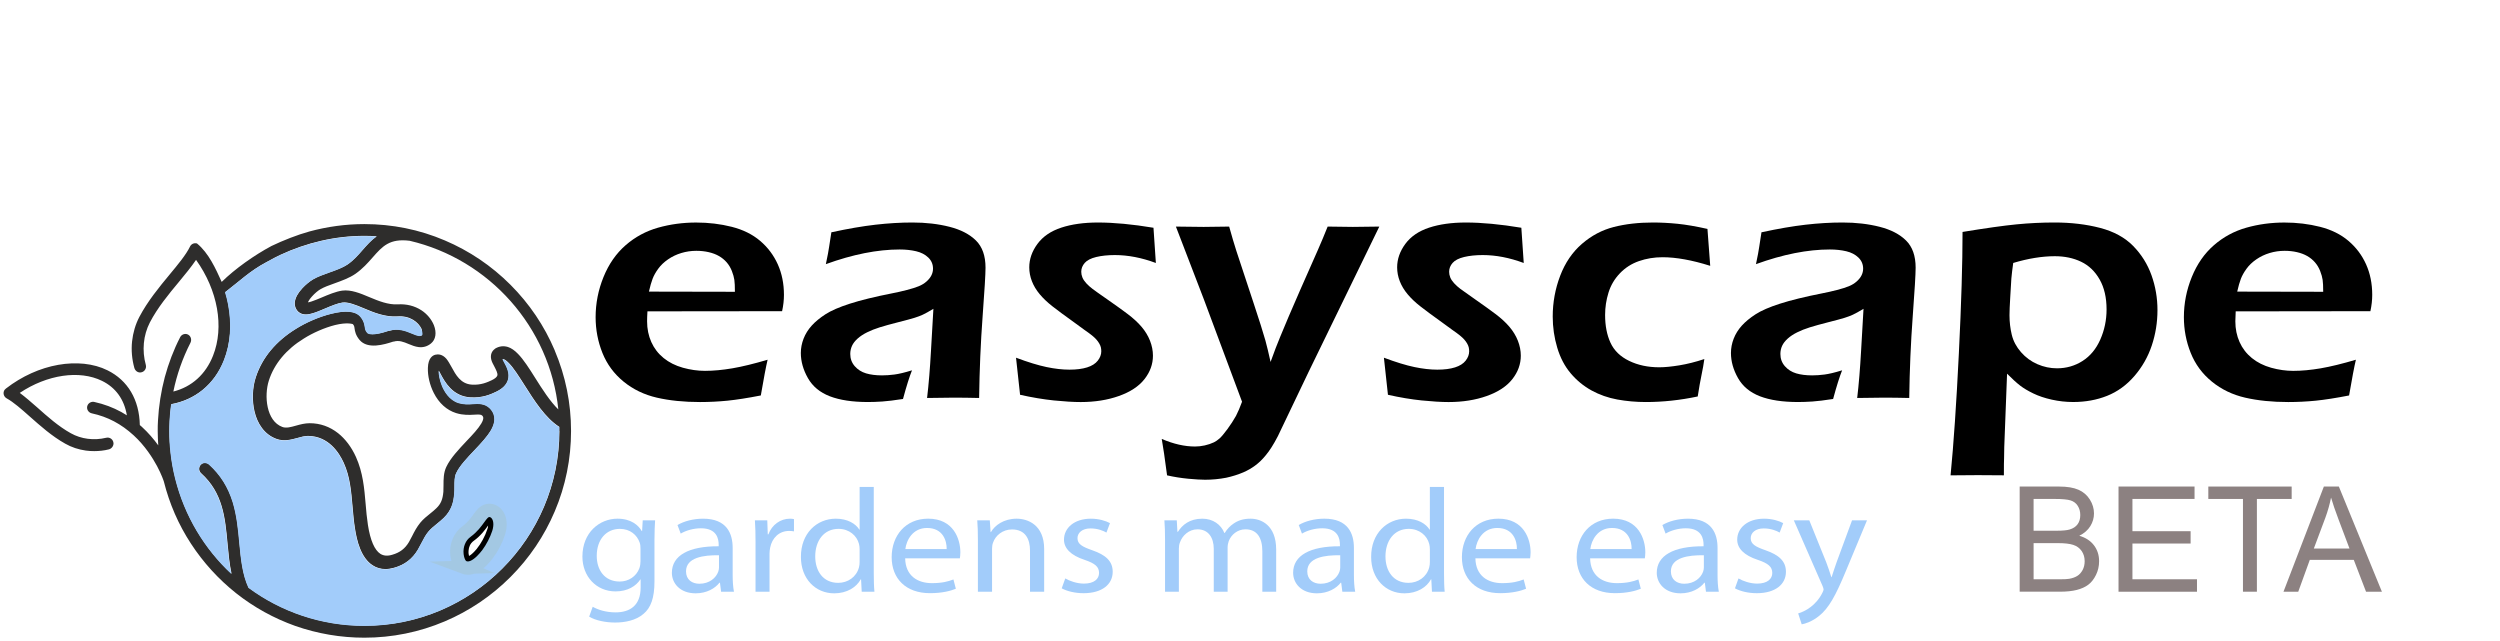
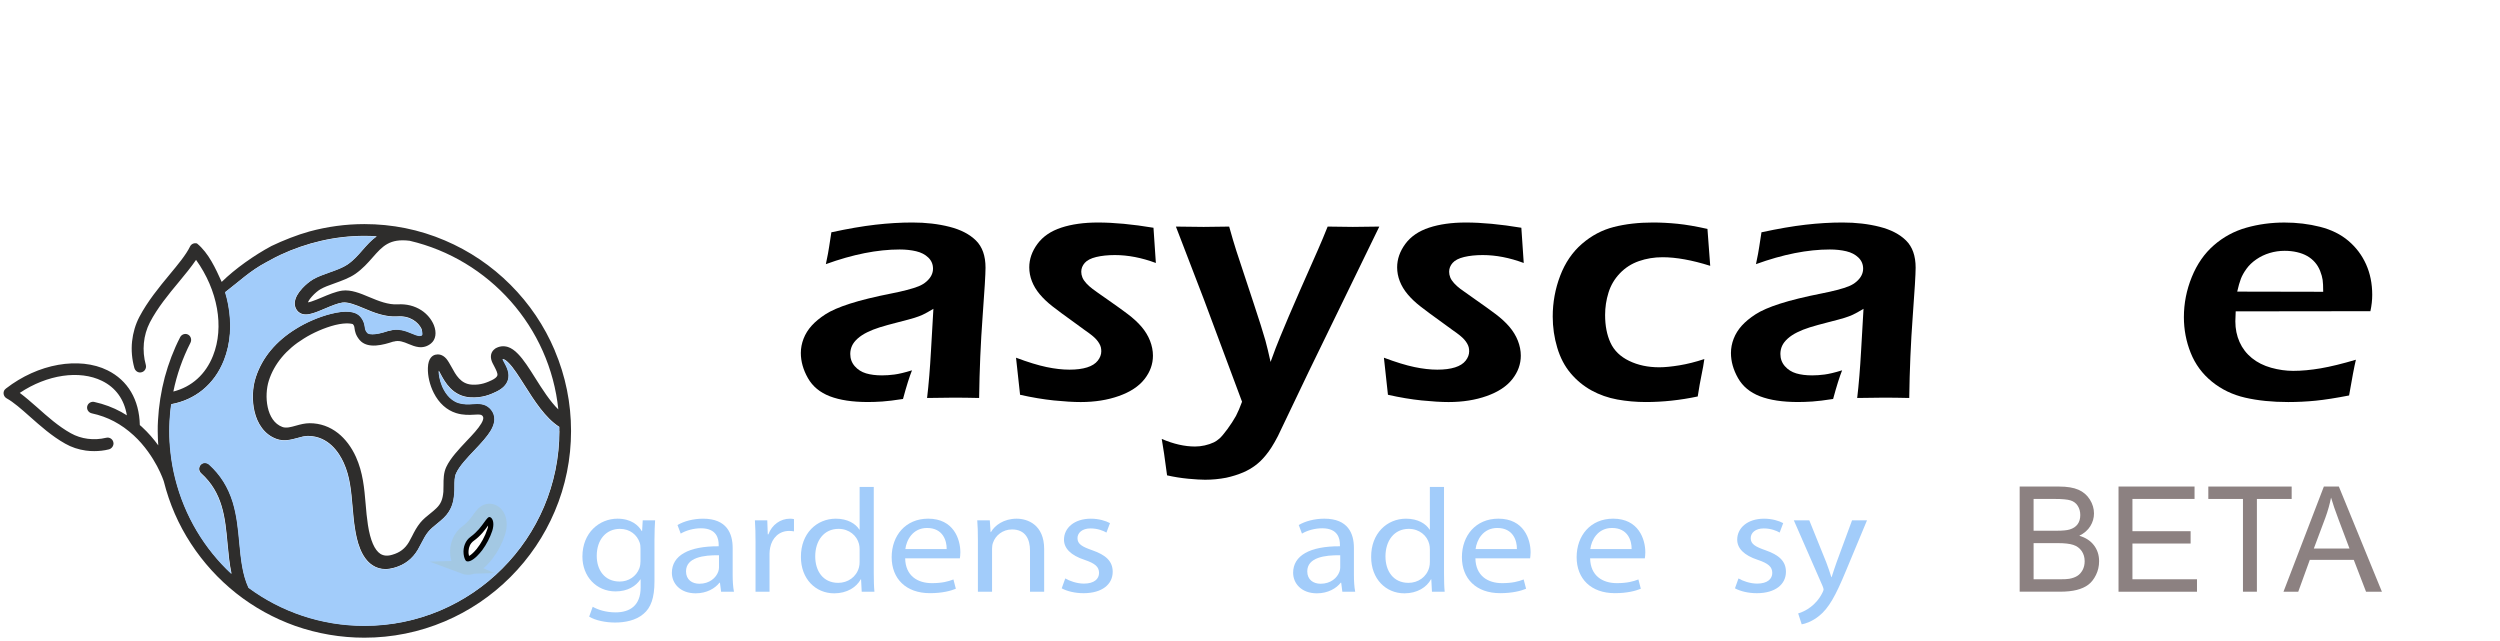
<svg xmlns="http://www.w3.org/2000/svg" version="1.1" id="Layer_1" x="0px" y="0px" viewBox="0 0 187.2 48" style="enable-background:new 0 0 187.2 48;" xml:space="preserve">
  <style type="text/css">
	.st0{fill:#2E2D2C;}
	.st1{fill:#A2CCFA;}
	.st2{fill:none;stroke:#A3C8E3;stroke-miterlimit:10;}
	.st3{fill:#8C8181;}
</style>
  <g>
    <g>
      <path class="st0" d="M41.54,26.25c0.81,1.91,1.22,3.94,1.22,6.02s-0.41,4.12-1.22,6.02c-0.78,1.84-1.9,3.5-3.32,4.92    s-3.08,2.54-4.92,3.32c-1.91,0.81-3.94,1.22-6.02,1.22c-1.77,0-3.51-0.3-5.17-0.88c-1.6-0.57-3.09-1.39-4.43-2.45    c-1.32-1.05-2.46-2.3-3.38-3.71c-0.47-0.72-0.87-1.46-1.21-2.24c-0.34-0.78-0.61-1.58-0.82-2.41c-0.01-0.04-0.17-0.52-0.51-1.16    c-0.33-0.61-0.89-1.51-1.75-2.3c-0.94-0.86-1.94-1.39-3.14-1.65c-0.27-0.06-0.43-0.35-0.31-0.61c0.09-0.19,0.31-0.29,0.51-0.24    c0.72,0.16,1.39,0.41,2.01,0.75c0.14,0.08,0.28,0.16,0.42,0.25l0,0c-0.2-1.2-0.84-2.08-1.86-2.58c-1.69-0.83-4.11-0.47-6.16,0.9    l0,0c0.42,0.31,0.86,0.7,1.32,1.1c0.74,0.66,1.58,1.41,2.5,1.92c0.78,0.44,1.74,0.56,2.65,0.34c0.27-0.07,0.54,0.13,0.55,0.42    c0,0.21-0.15,0.4-0.35,0.45c-0.36,0.09-0.73,0.13-1.09,0.13c-0.21,0-0.42-0.01-0.63-0.04c-0.56-0.08-1.08-0.25-1.55-0.52    c-1-0.56-1.87-1.34-2.65-2.03c-0.63-0.56-1.22-1.08-1.73-1.36c-0.18-0.1-0.28-0.32-0.21-0.53c0.03-0.09,0.09-0.16,0.16-0.21    c1.19-0.92,2.55-1.53,3.91-1.77c0.67-0.12,1.32-0.14,1.94-0.08c0.64,0.07,1.23,0.23,1.75,0.49c1.52,0.75,2.38,2.2,2.42,4.1l0,0    c0.05,0.04,0.1,0.09,0.15,0.13c0.49,0.45,0.9,0.93,1.23,1.39l0,0c-0.02-0.36-0.04-0.71-0.04-1.07c0-0.26,0-0.53,0.02-0.79    c0.06-1.1,0.23-2.19,0.51-3.25c0.28-1.03,0.66-2.04,1.15-2.99c0.11-0.22,0.39-0.31,0.6-0.19c0.21,0.12,0.28,0.39,0.17,0.61    c-0.59,1.16-1.02,2.38-1.28,3.65l0,0c1.38-0.35,2.42-1.29,2.97-2.68c0.86-2.16,0.35-4.92-1.27-7.18c-0.36,0.53-0.82,1.09-1.3,1.67    c-0.75,0.9-1.59,1.92-2.16,3.02c-0.49,0.95-0.6,2.1-0.3,3.18c0.07,0.26-0.11,0.54-0.4,0.56c-0.21,0.02-0.4-0.13-0.46-0.34    c-0.18-0.65-0.24-1.32-0.17-1.99c0.07-0.64,0.25-1.26,0.54-1.82c0.62-1.18,1.49-2.24,2.27-3.18c0.63-0.76,1.23-1.48,1.53-2.1    c0.09-0.19,0.31-0.29,0.52-0.23c0.88,0.72,1.4,1.89,1.85,2.88c1.01-0.99,2.44-2,3.73-2.69c0.85-0.41,1.94-0.84,2.85-1.09    c1.33-0.36,2.71-0.55,4.1-0.55c2.09,0,4.12,0.41,6.02,1.22c1.84,0.78,3.5,1.9,4.92,3.32s2.54,3.08,3.32,4.92V26.25z M41.88,32.27    c0-0.1,0-0.2,0-0.31l0,0c-1.05-0.67-1.87-1.97-2.6-3.12c-0.42-0.66-0.81-1.28-1.17-1.65c-0.23-0.24-0.38-0.31-0.47-0.31l0,0    c0.03,0.07,0.08,0.15,0.11,0.22c0.19,0.35,0.46,0.84,0.29,1.36c-0.12,0.36-0.4,0.64-0.88,0.87c-0.36,0.17-1.02,0.49-1.96,0.42    c-0.58-0.04-1.08-0.28-1.49-0.7c-0.33-0.34-0.56-0.75-0.73-1.08c-0.04-0.07-0.08-0.14-0.12-0.22c0,0.28,0.07,0.69,0.25,1.14    c0.16,0.39,0.53,1.06,1.24,1.28c0.39,0.12,0.73,0.1,1.06,0.08c0.42-0.03,0.9-0.06,1.28,0.32c0.3,0.3,0.56,0.83,0.07,1.66    c-0.28,0.47-0.74,0.96-1.22,1.47c-0.55,0.58-1.12,1.18-1.37,1.72c-0.13,0.27-0.13,0.63-0.13,1.01c0,0.19,0,0.38-0.02,0.56    c-0.05,0.56-0.18,1.21-0.79,1.79c-0.17,0.16-0.34,0.3-0.51,0.44c-0.24,0.19-0.46,0.37-0.64,0.59c-0.2,0.24-0.35,0.53-0.51,0.84    c-0.08,0.16-0.17,0.33-0.27,0.5c-0.41,0.69-0.99,1.14-1.78,1.36c-0.23,0.06-0.45,0.1-0.65,0.1c-0.35,0-0.67-0.09-0.96-0.28    c-0.89-0.57-1.19-1.86-1.33-2.78c-0.09-0.55-0.13-1.1-0.18-1.63c-0.1-1.15-0.19-2.24-0.66-3.27c-0.34-0.75-1.13-2-2.68-2.01    c-0.24,0-0.5,0.07-0.78,0.15c-0.48,0.13-1.02,0.28-1.58,0.07c-0.44-0.16-0.81-0.44-1.1-0.84c-0.25-0.34-0.43-0.75-0.54-1.22    c-0.19-0.81-0.16-1.75,0.09-2.53c0.24-0.74,0.62-1.44,1.15-2.07c0.5-0.6,1.13-1.13,1.86-1.58c0.77-0.49,1.76-0.91,2.64-1.13    c1.09-0.27,1.83-0.2,2.19,0.21c0.26,0.31,0.3,0.58,0.34,0.78c0.02,0.16,0.04,0.26,0.17,0.42c0.08,0.1,0.3,0.14,0.6,0.11    c0.35-0.04,0.72-0.15,1-0.24h0.04c0.69-0.23,1.26,0,1.72,0.2c0.47,0.19,0.62,0.23,0.78,0.1c0.107-0.087,0.107-0.087,0,0    c-0.16,0.13,0.05-0.19-0.08-0.46c-0.23-0.47-0.83-0.99-1.8-0.92c-0.92,0.06-1.77-0.29-2.52-0.61c-0.6-0.25-1.16-0.48-1.58-0.43    c-0.36,0.05-0.85,0.25-1.32,0.45c-0.35,0.15-0.68,0.29-0.98,0.37c-0.17,0.05-0.68,0.19-1.02-0.13c-0.2-0.19-0.29-0.45-0.26-0.73    c0.04-0.32,0.23-0.67,0.57-1.04c0.24-0.26,0.55-0.51,0.8-0.66c0.34-0.2,0.77-0.35,1.21-0.51c0.5-0.18,1.02-0.36,1.38-0.61    c0.45-0.31,0.79-0.7,1.12-1.08c0.32-0.36,0.64-0.73,1.05-1.02l0,0c-0.31-0.02-0.62-0.03-0.93-0.03c-2.19,0-4.33,0.51-6.3,1.43    c-0.18,0.08-0.62,0.31-1.05,0.55c-1.19,0.63-1.99,1.41-3.06,2.23c0.09,0.29,0.16,0.59,0.22,0.89c0.29,1.49,0.18,2.94-0.31,4.2    c-0.36,0.91-0.9,1.66-1.61,2.24c-0.67,0.54-1.46,0.9-2.34,1.06l0,0c-0.06,0.42-0.1,0.84-0.12,1.27c-0.01,0.25-0.02,0.49-0.02,0.74    c0,0.53,0.03,1.06,0.09,1.59c0.07,0.66,0.19,1.32,0.35,1.96c0.7,2.82,2.2,5.27,4.21,7.14l0,0c-0.16-0.74-0.23-1.51-0.3-2.26    c-0.18-1.95-0.35-3.8-1.98-5.27c-0.2-0.18-0.2-0.51,0.04-0.69c0.17-0.13,0.41-0.1,0.57,0.04c0.84,0.76,1.42,1.69,1.77,2.82    c0.3,0.99,0.4,2.01,0.49,3.01c0.11,1.22,0.22,2.37,0.69,3.39c0.313,0.68,0.313,0.68,0,0c2.45,1.81,5.46,2.85,8.68,2.85    c8.05,0,14.59-6.55,14.59-14.59L41.88,32.27z M41.81,30.68L41.81,30.68c-0.63-6.2-5.19-11.26-11.13-12.65l0,0    c-1.51-0.19-2.04,0.41-2.78,1.25c-0.35,0.4-0.74,0.84-1.28,1.22c-0.46,0.32-1.03,0.52-1.58,0.72c-0.4,0.14-0.78,0.28-1.05,0.44    c-0.16,0.09-0.42,0.3-0.64,0.55c-0.18,0.2-0.26,0.35-0.29,0.43l0,0c0.06,0,0.14-0.03,0.28-0.07c0.22-0.07,0.47-0.18,0.74-0.29    c0.52-0.22,1.06-0.45,1.55-0.52c0.66-0.08,1.32,0.19,2.03,0.49c0.69,0.29,1.41,0.58,2.12,0.54c0.65-0.04,1.26,0.11,1.77,0.44    c0.43,0.28,0.76,0.68,0.94,1.12c0.22,0.56,0.14,1.08-0.22,1.37c-0.27,0.22-0.58,0.31-0.92,0.27c-0.26-0.03-0.51-0.13-0.75-0.23    c-0.38-0.16-0.73-0.3-1.12-0.18h-0.04c-0.67,0.22-1.91,0.6-2.52-0.13c-0.29-0.35-0.34-0.64-0.37-0.85    c-0.02-0.15-0.03-0.22-0.13-0.33l0,0c0,0-0.41-0.16-1.34,0.07c-0.78,0.2-1.65,0.58-2.33,1.01l0,0c-1.32,0.81-2.22,1.9-2.62,3.15    c-0.36,1.13-0.2,3.02,1.01,3.47c0.29,0.11,0.64,0.01,1.03-0.1c0.32-0.09,0.66-0.18,1.02-0.18c0.79,0,1.51,0.26,2.13,0.75    c0.54,0.43,1,1.04,1.33,1.77c0.53,1.17,0.63,2.37,0.73,3.54c0.04,0.51,0.09,1.04,0.17,1.56c0.18,1.16,0.5,1.88,0.93,2.16    c0.24,0.15,0.53,0.18,0.89,0.07c0.57-0.16,0.96-0.46,1.25-0.95c0.08-0.14,0.16-0.29,0.24-0.45c0.17-0.34,0.35-0.68,0.61-1    c0.23-0.28,0.5-0.49,0.76-0.7c0.16-0.13,0.31-0.25,0.45-0.39c0.33-0.32,0.47-0.65,0.52-1.23c0.01-0.15,0.01-0.31,0.01-0.49    c0-0.44,0-0.93,0.21-1.37c0.31-0.66,0.93-1.31,1.52-1.94c0.45-0.47,0.87-0.92,1.1-1.31c0.24-0.41,0.13-0.52,0.07-0.59    c-0.09-0.09-0.23-0.09-0.59-0.07c-0.37,0.02-0.82,0.05-1.37-0.12c-0.7-0.22-1.28-0.74-1.67-1.51c-0.3-0.59-0.46-1.28-0.44-1.87    c0.02-0.75,0.36-0.94,0.56-0.99c0.21-0.05,0.52-0.04,0.82,0.3c0.14,0.17,0.26,0.39,0.39,0.62c0.32,0.59,0.68,1.26,1.51,1.32    c0.7,0.05,1.2-0.19,1.5-0.33c0.23-0.11,0.38-0.23,0.42-0.35c0.05-0.16-0.1-0.43-0.22-0.67c-0.1-0.19-0.2-0.36-0.24-0.55    c-0.07-0.32,0.03-0.6,0.28-0.78c0,0,0.02-0.01,0.02-0.02c0.3-0.18,0.62-0.22,0.95-0.12c0.25,0.08,0.5,0.25,0.76,0.52    c0.42,0.43,0.84,1.09,1.28,1.79c0.53,0.84,1.11,1.76,1.76,2.39H41.81z" />
      <path class="st1" d="M41.87,31.97c0,0.1,0,0.2,0,0.31c0,8.05-6.55,14.59-14.59,14.59c-3.22,0-6.24-1.05-8.68-2.85    c-1.627-1.2-1.627-1.2,0,0c-0.47-1.02-0.57-2.17-0.69-3.39c-0.09-0.99-0.19-2.02-0.49-3.01c-0.35-1.14-0.93-2.06-1.77-2.82    c-0.16-0.14-0.4-0.17-0.57-0.04c-0.23,0.17-0.24,0.5-0.04,0.69c1.63,1.47,1.8,3.31,1.98,5.27c0.07,0.75,0.14,1.51,0.3,2.26l0,0    c-2.01-1.87-3.5-4.32-4.21-7.14c-0.16-0.64-0.28-1.3-0.35-1.96c-0.06-0.52-0.09-1.06-0.09-1.59c0-0.25,0-0.5,0.02-0.74    c0.02-0.43,0.06-0.85,0.12-1.27l0,0c0.89-0.16,1.67-0.52,2.34-1.06c0.71-0.57,1.25-1.33,1.61-2.24c0.5-1.25,0.6-2.7,0.31-4.2    c-0.06-0.3-0.13-0.59-0.22-0.89c1.07-0.82,1.87-1.6,3.06-2.23c0.43-0.24,0.87-0.47,1.05-0.55c1.97-0.91,4.11-1.43,6.3-1.43    c0.31,0,0.62,0.01,0.93,0.03l0,0c-0.41,0.29-0.74,0.66-1.05,1.02c-0.33,0.38-0.67,0.77-1.12,1.08c-0.37,0.25-0.88,0.44-1.38,0.61    c-0.45,0.16-0.87,0.31-1.21,0.51c-0.25,0.15-0.56,0.4-0.8,0.66c-0.35,0.37-0.54,0.72-0.57,1.04c-0.03,0.28,0.06,0.54,0.26,0.73    c0.34,0.32,0.85,0.18,1.02,0.13c0.3-0.08,0.63-0.22,0.98-0.37c0.47-0.2,0.95-0.41,1.32-0.45c0.43-0.05,0.99,0.18,1.58,0.43    c0.75,0.31,1.6,0.67,2.52,0.61c0.97-0.06,1.57,0.46,1.8,0.92c0.13,0.27,0.1,0.43,0.08,0.46c-0.013,0.02-0.013,0.02,0,0    c-0.16,0.13-0.31,0.1-0.78-0.1c-0.46-0.19-1.03-0.42-1.72-0.21h-0.04c-0.27,0.1-0.65,0.21-1,0.25c-0.3,0.03-0.52,0-0.6-0.11    c-0.13-0.16-0.15-0.26-0.17-0.42c-0.03-0.2-0.07-0.47-0.34-0.78c-0.36-0.42-1.1-0.49-2.19-0.21c-0.88,0.22-1.86,0.64-2.64,1.13    c-0.73,0.45-1.35,0.98-1.86,1.58c-0.53,0.63-0.92,1.33-1.15,2.07c-0.25,0.78-0.28,1.72-0.09,2.53c0.11,0.47,0.29,0.88,0.54,1.22    c0.29,0.39,0.66,0.67,1.1,0.84c0.56,0.21,1.1,0.06,1.58-0.07c0.28-0.08,0.54-0.15,0.78-0.15c1.54,0.01,2.34,1.26,2.68,2.01    c0.47,1.03,0.56,2.12,0.66,3.27c0.05,0.53,0.09,1.08,0.18,1.63c0.14,0.92,0.44,2.21,1.33,2.78c0.29,0.18,0.61,0.28,0.96,0.28    c0.21,0,0.43-0.03,0.65-0.1c0.79-0.22,1.37-0.67,1.78-1.36c0.1-0.17,0.18-0.33,0.27-0.5c0.16-0.31,0.31-0.6,0.51-0.84    c0.18-0.21,0.4-0.39,0.64-0.59c0.17-0.14,0.35-0.28,0.51-0.44c0.61-0.59,0.75-1.24,0.79-1.79c0.02-0.19,0.02-0.38,0.02-0.56    c0-0.38,0-0.74,0.13-1.01c0.25-0.54,0.82-1.14,1.37-1.72c0.49-0.51,0.94-1,1.22-1.47c0.49-0.83,0.23-1.36-0.07-1.66    c-0.38-0.38-0.86-0.35-1.28-0.32c-0.33,0.02-0.67,0.04-1.06-0.08c-0.71-0.22-1.08-0.9-1.24-1.28c-0.18-0.44-0.25-0.85-0.25-1.14    c0.04,0.08,0.09,0.15,0.12,0.22c0.18,0.33,0.4,0.74,0.73,1.08c0.41,0.42,0.91,0.66,1.49,0.7c0.94,0.07,1.6-0.25,1.96-0.42    c0.47-0.23,0.76-0.51,0.88-0.87c0.17-0.52-0.1-1.01-0.29-1.36c-0.04-0.06-0.08-0.15-0.11-0.22l0,0c0.1,0,0.24,0.07,0.47,0.31    c0.36,0.37,0.75,0.99,1.17,1.65c0.73,1.15,1.54,2.44,2.6,3.12l0,0L41.87,31.97z M37.33,39.92c0.19-0.58,0.14-1.12-0.15-1.45    c-0.18-0.2-0.43-0.29-0.66-0.24c-0.29,0.06-0.46,0.3-0.67,0.59s-0.47,0.65-0.89,0.96c-0.55,0.39-0.82,1.06-0.74,1.78    c0.03,0.22,0.13,0.76,0.51,0.92c0.08,0.03,0.18,0.06,0.31,0.06s0.27-0.03,0.43-0.1c0.43-0.2,0.81-0.63,1.06-0.96    c0.34-0.46,0.63-1.02,0.81-1.56L37.33,39.92z" />
      <path d="M37.17,38.47c0.29,0.32,0.35,0.86,0.15,1.45c-0.18,0.55-0.47,1.1-0.81,1.56c-0.24,0.33-0.62,0.77-1.06,0.96    c-0.16,0.07-0.31,0.1-0.43,0.1s-0.23-0.03-0.31-0.06c-0.38-0.16-0.48-0.7-0.51-0.92c-0.08-0.72,0.19-1.39,0.74-1.78    c0.42-0.31,0.68-0.67,0.89-0.96c0.21-0.3,0.38-0.53,0.67-0.59c0.24-0.05,0.49,0.04,0.66,0.24L37.17,38.47z M36.49,39.64    c0.04-0.11,0.06-0.21,0.06-0.29c-0.22,0.31-0.55,0.77-1.08,1.15c-0.28,0.2-0.36,0.49-0.38,0.7c-0.02,0.18,0,0.33,0.03,0.43    c0.12-0.06,0.32-0.22,0.57-0.52c0.33-0.41,0.63-0.95,0.8-1.48L36.49,39.64z" />
    </g>
    <path class="st2" d="M34.72,42.48c0.08,0.03,0.18,0.06,0.31,0.06s0.27-0.03,0.43-0.1c0.43-0.2,0.81-0.63,1.06-0.96   c0.34-0.46,0.63-1.02,0.81-1.56c0.19-0.58,0.14-1.12-0.15-1.45c-0.18-0.2-0.43-0.29-0.66-0.24c-0.29,0.06-0.46,0.3-0.67,0.59   s-0.47,0.65-0.89,0.96c-0.55,0.39-0.82,1.06-0.74,1.78c0.03,0.22,0.13,0.76,0.51,0.92L34.72,42.48z" />
  </g>
  <g>
    <path class="st1" d="M49.055,38.961c-0.024,0.387-0.048,0.817-0.048,1.469v3.104c0,1.227-0.265,1.978-0.831,2.441   c-0.566,0.486-1.385,0.641-2.12,0.641c-0.699,0-1.469-0.154-1.939-0.441l0.265-0.74   c0.385,0.221,0.988,0.42,1.71,0.42c1.084,0,1.879-0.519,1.879-1.867v-0.597h-0.024   c-0.325,0.497-0.951,0.894-1.855,0.894c-1.445,0-2.481-1.127-2.481-2.606c0-1.812,1.289-2.84,2.626-2.84   c1.012,0,1.566,0.486,1.819,0.929h0.024l0.048-0.807H49.055z M47.959,41.07c0-0.165-0.012-0.309-0.06-0.441   c-0.193-0.564-0.71-1.027-1.481-1.027c-1.012,0-1.734,0.784-1.734,2.022c0,1.05,0.578,1.922,1.722,1.922   c0.65,0,1.241-0.375,1.469-0.994c0.06-0.165,0.085-0.353,0.085-0.519V41.07z" />
    <path class="st1" d="M53.995,44.307l-0.085-0.674h-0.036c-0.325,0.42-0.951,0.795-1.782,0.795   c-1.18,0-1.782-0.762-1.782-1.535c0-1.293,1.252-2,3.505-1.988v-0.11c0-0.442-0.133-1.237-1.325-1.237   c-0.542,0-1.108,0.154-1.518,0.398l-0.241-0.641c0.482-0.287,1.18-0.476,1.915-0.476   c1.782,0,2.216,1.116,2.216,2.188v2c0,0.464,0.024,0.917,0.097,1.281H53.995z M53.838,41.579   c-1.156-0.022-2.469,0.165-2.469,1.204c0,0.63,0.458,0.928,1,0.928c0.759,0,1.241-0.441,1.409-0.894   c0.036-0.1,0.06-0.21,0.06-0.31V41.579z" />
    <path class="st1" d="M56.575,40.629c0-0.63-0.012-1.171-0.048-1.668h0.927l0.036,1.049h0.048   c0.265-0.718,0.903-1.171,1.614-1.171c0.12,0,0.205,0.012,0.301,0.033v0.917c-0.108-0.021-0.217-0.033-0.362-0.033   c-0.747,0-1.277,0.519-1.421,1.249c-0.024,0.132-0.048,0.287-0.048,0.452v2.851h-1.048V40.629z" />
    <path class="st1" d="M65.428,36.464v6.463c0,0.475,0.012,1.017,0.049,1.381h-0.952l-0.048-0.928h-0.024   c-0.325,0.597-1.036,1.049-1.987,1.049c-1.409,0-2.493-1.093-2.493-2.717c-0.012-1.779,1.192-2.873,2.614-2.873   c0.891,0,1.493,0.387,1.758,0.817h0.024v-3.192H65.428z M64.368,41.136c0-0.121-0.012-0.287-0.048-0.408   c-0.157-0.619-0.735-1.127-1.53-1.127c-1.096,0-1.746,0.884-1.746,2.065c0,1.083,0.578,1.978,1.722,1.978   c0.711,0,1.361-0.431,1.554-1.16c0.036-0.132,0.048-0.265,0.048-0.419V41.136z" />
    <path class="st1" d="M67.779,41.81c0.024,1.315,0.94,1.856,2,1.856c0.759,0,1.217-0.122,1.614-0.276   l0.181,0.696c-0.373,0.154-1.012,0.331-1.94,0.331c-1.794,0-2.866-1.082-2.866-2.695s1.036-2.884,2.734-2.884   c1.903,0,2.409,1.536,2.409,2.519c0,0.198-0.024,0.353-0.036,0.452H67.779z M70.887,41.115   c0.012-0.619-0.277-1.58-1.469-1.58c-1.072,0-1.542,0.906-1.626,1.58H70.887z" />
    <path class="st1" d="M73.225,40.408c0-0.553-0.012-1.006-0.048-1.447h0.939l0.06,0.884h0.024   c0.289-0.509,0.964-1.006,1.927-1.006c0.807,0,2.06,0.442,2.06,2.276v3.192h-1.06v-3.082   c0-0.862-0.349-1.58-1.349-1.58c-0.699,0-1.24,0.453-1.421,0.994c-0.048,0.122-0.072,0.287-0.072,0.453v3.215   h-1.06V40.408z" />
    <path class="st1" d="M79.767,43.313c0.313,0.188,0.868,0.387,1.397,0.387c0.771,0,1.133-0.353,1.133-0.796   c0-0.464-0.301-0.718-1.084-0.982c-1.048-0.343-1.542-0.873-1.542-1.514c0-0.862,0.758-1.569,2.011-1.569   c0.59,0,1.108,0.155,1.433,0.332l-0.265,0.707c-0.229-0.133-0.65-0.31-1.192-0.31   c-0.626,0-0.976,0.331-0.976,0.73c0,0.441,0.349,0.641,1.108,0.905c1.012,0.353,1.529,0.817,1.529,1.613   c0,0.939-0.795,1.602-2.18,1.602c-0.639,0-1.229-0.144-1.638-0.364L79.767,43.313z" />
-     <path class="st1" d="M87.238,40.408c0-0.553-0.012-1.006-0.048-1.447h0.927l0.048,0.861h0.036   c0.325-0.508,0.867-0.983,1.831-0.983c0.795,0,1.398,0.442,1.65,1.072h0.024c0.18-0.299,0.409-0.53,0.65-0.696   c0.349-0.243,0.735-0.376,1.289-0.376c0.771,0,1.915,0.464,1.915,2.32v3.148h-1.036v-3.027   c0-1.027-0.409-1.645-1.264-1.645c-0.602,0-1.072,0.408-1.252,0.884c-0.049,0.133-0.085,0.31-0.085,0.486v3.303   h-1.036v-3.204c0-0.851-0.409-1.469-1.216-1.469c-0.662,0-1.144,0.486-1.313,0.972   c-0.06,0.144-0.084,0.31-0.084,0.476v3.226h-1.036V40.408z" />
    <path class="st1" d="M100.514,44.307l-0.085-0.674h-0.036c-0.325,0.42-0.952,0.795-1.782,0.795   c-1.18,0-1.782-0.762-1.782-1.535c0-1.293,1.252-2,3.505-1.988v-0.11c0-0.442-0.132-1.237-1.325-1.237   c-0.542,0-1.109,0.154-1.518,0.398L97.25,39.314c0.482-0.287,1.18-0.476,1.915-0.476   c1.782,0,2.216,1.116,2.216,2.188v2c0,0.464,0.024,0.917,0.096,1.281H100.514z M100.357,41.579   c-1.156-0.022-2.469,0.165-2.469,1.204c0,0.63,0.458,0.928,0.999,0.928c0.759,0,1.241-0.441,1.409-0.894   c0.036-0.1,0.06-0.21,0.06-0.31V41.579z" />
    <path class="st1" d="M108.128,36.464v6.463c0,0.475,0.012,1.017,0.049,1.381h-0.952l-0.049-0.928h-0.024   c-0.326,0.597-1.035,1.049-1.987,1.049c-1.409,0-2.493-1.093-2.493-2.717c-0.012-1.779,1.192-2.873,2.613-2.873   c0.892,0,1.494,0.387,1.759,0.817h0.024v-3.192H108.128z M107.068,41.136c0-0.121-0.011-0.287-0.048-0.408   c-0.157-0.619-0.735-1.127-1.53-1.127c-1.095,0-1.746,0.884-1.746,2.065c0,1.083,0.579,1.978,1.723,1.978   c0.711,0,1.361-0.431,1.554-1.16c0.036-0.132,0.048-0.265,0.048-0.419V41.136z" />
    <path class="st1" d="M110.478,41.81c0.024,1.315,0.939,1.856,2,1.856c0.758,0,1.216-0.122,1.614-0.276   l0.181,0.696c-0.374,0.154-1.012,0.331-1.94,0.331c-1.795,0-2.866-1.082-2.866-2.695s1.035-2.884,2.734-2.884   c1.903,0,2.409,1.536,2.409,2.519c0,0.198-0.024,0.353-0.036,0.452H110.478z M113.586,41.115   c0.012-0.619-0.277-1.58-1.469-1.58c-1.072,0-1.542,0.906-1.625,1.58H113.586z" />
    <path class="st1" d="M119.069,41.81c0.024,1.315,0.939,1.856,2,1.856c0.758,0,1.216-0.122,1.614-0.276   l0.181,0.696c-0.374,0.154-1.012,0.331-1.94,0.331c-1.795,0-2.866-1.082-2.866-2.695s1.035-2.884,2.734-2.884   c1.903,0,2.409,1.536,2.409,2.519c0,0.198-0.024,0.353-0.036,0.452H119.069z M122.176,41.115   c0.012-0.619-0.277-1.58-1.469-1.58c-1.072,0-1.542,0.906-1.625,1.58H122.176z" />
-     <path class="st1" d="M127.743,44.307l-0.085-0.674h-0.036c-0.326,0.42-0.952,0.795-1.782,0.795   c-1.18,0-1.782-0.762-1.782-1.535c0-1.293,1.252-2,3.505-1.988v-0.11c0-0.442-0.132-1.237-1.325-1.237   c-0.542,0-1.109,0.154-1.518,0.398l-0.241-0.641c0.482-0.287,1.18-0.476,1.915-0.476   c1.782,0,2.216,1.116,2.216,2.188v2c0,0.464,0.024,0.917,0.096,1.281H127.743z M127.586,41.579   c-1.156-0.022-2.469,0.165-2.469,1.204c0,0.63,0.458,0.928,0.999,0.928c0.759,0,1.241-0.441,1.409-0.894   c0.036-0.1,0.06-0.21,0.06-0.31V41.579z" />
    <path class="st1" d="M130.178,43.313c0.313,0.188,0.867,0.387,1.397,0.387c0.771,0,1.133-0.353,1.133-0.796   c0-0.464-0.302-0.718-1.084-0.982c-1.048-0.343-1.542-0.873-1.542-1.514c0-0.862,0.758-1.569,2.011-1.569   c0.591,0,1.109,0.155,1.433,0.332l-0.265,0.707c-0.228-0.133-0.65-0.31-1.192-0.31   c-0.626,0-0.976,0.331-0.976,0.73c0,0.441,0.349,0.641,1.108,0.905c1.012,0.353,1.53,0.817,1.53,1.613   c0,0.939-0.796,1.602-2.18,1.602c-0.639,0-1.229-0.144-1.638-0.364L130.178,43.313z" />
    <path class="st1" d="M135.479,38.961l1.276,3.159c0.133,0.353,0.278,0.773,0.374,1.094h0.024   c0.108-0.32,0.229-0.73,0.373-1.116l1.156-3.137h1.12l-1.589,3.812c-0.758,1.833-1.277,2.772-2,3.347   c-0.518,0.42-1.036,0.586-1.301,0.63l-0.265-0.817c0.265-0.077,0.614-0.232,0.927-0.475   c0.289-0.21,0.651-0.586,0.892-1.083c0.048-0.1,0.084-0.177,0.084-0.232c0-0.055-0.024-0.132-0.072-0.254   l-2.156-4.927H135.479z" />
  </g>
  <g>
    <path class="st3" d="M151.233,44.307v-7.874h2.954c0.602,0,1.084,0.08,1.447,0.239s0.648,0.404,0.855,0.735   s0.309,0.678,0.309,1.04c0,0.336-0.091,0.653-0.274,0.95c-0.182,0.297-0.458,0.537-0.826,0.72   c0.476,0.14,0.842,0.378,1.098,0.715c0.256,0.336,0.385,0.733,0.385,1.191c0,0.369-0.078,0.712-0.234,1.029   c-0.155,0.316-0.348,0.56-0.577,0.732s-0.517,0.302-0.862,0.39s-0.769,0.132-1.27,0.132H151.233z    M152.275,39.741h1.703c0.461,0,0.793-0.03,0.993-0.091c0.265-0.079,0.465-0.21,0.599-0.393   c0.135-0.183,0.201-0.412,0.201-0.688c0-0.262-0.062-0.491-0.188-0.69c-0.125-0.198-0.305-0.335-0.537-0.408   s-0.632-0.11-1.197-0.11h-1.574V39.741z M152.275,43.377h1.961c0.336,0,0.572-0.012,0.709-0.037   c0.239-0.043,0.44-0.114,0.602-0.215c0.16-0.101,0.293-0.246,0.397-0.438c0.104-0.191,0.156-0.413,0.156-0.664   c0-0.293-0.075-0.548-0.226-0.765s-0.359-0.369-0.626-0.457s-0.65-0.132-1.152-0.132h-1.82V43.377z" />
    <path class="st3" d="M158.635,44.307v-7.874h5.693v0.929h-4.651v2.412h4.356v0.924h-4.356v2.68h4.834v0.93H158.635z" />
    <path class="st3" d="M167.953,44.307v-6.945h-2.594v-0.929h6.241v0.929h-2.604v6.945H167.953z" />
    <path class="st3" d="M170.988,44.307l3.023-7.874h1.123l3.223,7.874h-1.188l-0.918-2.385h-3.293l-0.865,2.385H170.988z    M173.26,41.073h2.67l-0.822-2.181c-0.251-0.662-0.436-1.207-0.559-1.633c-0.101,0.505-0.242,1.006-0.424,1.504   L173.26,41.073z" />
  </g>
  <g>
-     <path d="M57.479,26.936c-0.119,0.496-0.289,1.389-0.509,2.676c-0.991,0.193-1.826,0.323-2.504,0.392   c-0.679,0.066-1.362,0.101-2.05,0.101c-1.202,0-2.277-0.109-3.227-0.328c-0.949-0.218-1.782-0.62-2.497-1.204   s-1.243-1.301-1.583-2.149c-0.339-0.85-0.509-1.741-0.509-2.674c0-1.034,0.197-2.036,0.591-3.007   c0.395-0.971,0.947-1.765,1.658-2.383c0.71-0.618,1.52-1.055,2.428-1.312c0.908-0.256,1.857-0.385,2.848-0.385   c0.935,0,1.825,0.107,2.669,0.321c0.844,0.214,1.552,0.565,2.126,1.052c0.573,0.487,1.013,1.073,1.321,1.757   c0.307,0.685,0.461,1.447,0.461,2.286c0,0.395-0.046,0.802-0.138,1.222L48.481,23.313   c-0.019,0.311-0.027,0.56-0.027,0.745c0,0.564,0.105,1.081,0.316,1.553c0.211,0.472,0.518,0.871,0.922,1.199   c0.403,0.328,0.885,0.569,1.444,0.726c0.56,0.155,1.11,0.233,1.651,0.233c0.633,0,1.318-0.064,2.057-0.19   S56.461,27.238,57.479,26.936z M48.591,21.836l6.439,0.013c0-0.402-0.014-0.7-0.042-0.893   c-0.027-0.192-0.089-0.413-0.185-0.66c-0.097-0.247-0.227-0.465-0.392-0.654   c-0.166-0.189-0.358-0.345-0.578-0.471c-0.22-0.126-0.475-0.222-0.764-0.289s-0.599-0.101-0.929-0.101   c-0.385,0-0.759,0.055-1.121,0.164c-0.363,0.109-0.695,0.268-0.998,0.477s-0.548,0.444-0.736,0.704   s-0.328,0.509-0.419,0.748C48.774,21.114,48.683,21.434,48.591,21.836z" />
    <path d="M61.84,19.779c0.128-0.606,0.209-1.031,0.241-1.275c0.032-0.244,0.089-0.614,0.172-1.11   c1.247-0.27,2.348-0.459,3.302-0.568c0.954-0.109,1.876-0.165,2.766-0.165c1.009,0,1.935,0.107,2.779,0.322   c0.844,0.214,1.504,0.557,1.981,1.028c0.477,0.472,0.715,1.149,0.715,2.032c0,0.479-0.073,1.702-0.219,3.667   c-0.145,1.965-0.232,3.995-0.26,6.09c-0.698-0.017-1.34-0.025-1.928-0.025c-0.56,0-1.216,0.009-1.969,0.025   c0.121-1.019,0.218-2.196,0.292-3.534l0.181-3.143c-0.349,0.21-0.615,0.358-0.798,0.442   s-0.39,0.162-0.62,0.233c-0.23,0.072-0.634,0.181-1.212,0.328c-0.579,0.147-1.042,0.276-1.391,0.385   c-0.349,0.11-0.664,0.234-0.943,0.373c-0.28,0.139-0.517,0.294-0.71,0.467s-0.333,0.353-0.42,0.543   s-0.131,0.394-0.131,0.611c0,0.353,0.112,0.659,0.337,0.916c0.225,0.256,0.507,0.435,0.846,0.536   c0.339,0.101,0.738,0.151,1.197,0.151c0.293,0,0.603-0.021,0.929-0.064c0.325-0.042,0.764-0.146,1.314-0.315   c-0.193,0.479-0.417,1.195-0.674,2.146c-0.651,0.102-1.169,0.164-1.555,0.19s-0.743,0.038-1.073,0.038   c-1.156,0-2.105-0.144-2.848-0.429c-0.743-0.286-1.291-0.741-1.644-1.363c-0.353-0.623-0.53-1.25-0.53-1.881   c0-0.361,0.069-0.72,0.206-1.073s0.34-0.677,0.606-0.972s0.61-0.579,1.032-0.852   c0.422-0.273,1.033-0.539,1.831-0.795c0.798-0.257,1.854-0.516,3.167-0.776c0.349-0.067,0.711-0.149,1.087-0.246   c0.377-0.097,0.677-0.191,0.902-0.284c0.225-0.092,0.42-0.212,0.585-0.359c0.165-0.147,0.287-0.301,0.365-0.461   c0.078-0.16,0.117-0.324,0.117-0.492c0-0.328-0.117-0.606-0.351-0.833s-0.537-0.385-0.909-0.473   c-0.372-0.088-0.783-0.133-1.232-0.133C65.705,18.681,63.86,19.047,61.84,19.779z" />
    <path d="M76.383,29.561l-0.303-2.776c0.899,0.337,1.66,0.57,2.284,0.7c0.623,0.131,1.197,0.195,1.719,0.195   c0.523,0,0.965-0.057,1.322-0.17s0.623-0.282,0.797-0.505s0.262-0.456,0.262-0.7   c0-0.109-0.012-0.211-0.033-0.303c-0.023-0.093-0.065-0.19-0.125-0.291c-0.059-0.101-0.129-0.195-0.207-0.284   c-0.076-0.088-0.185-0.189-0.322-0.303c-0.139-0.113-0.336-0.259-0.592-0.435l-0.742-0.542   c-0.717-0.513-1.262-0.917-1.639-1.212c-0.376-0.294-0.692-0.595-0.949-0.902s-0.452-0.631-0.585-0.972   c-0.133-0.341-0.199-0.688-0.199-1.042c0-0.614,0.204-1.199,0.612-1.754c0.408-0.555,1.002-0.961,1.781-1.218   c0.781-0.257,1.697-0.385,2.752-0.385c1.203,0,2.588,0.131,4.156,0.392l0.178,2.638   c-1.065-0.396-2.086-0.593-3.068-0.593c-0.531,0-0.996,0.049-1.397,0.145c-0.398,0.097-0.685,0.244-0.859,0.441   c-0.174,0.198-0.262,0.419-0.262,0.663c0,0.144,0.027,0.284,0.084,0.423c0.055,0.139,0.15,0.284,0.287,0.435   c0.139,0.151,0.297,0.294,0.477,0.429c0.178,0.135,0.551,0.4,1.121,0.795c0.568,0.396,1.066,0.753,1.492,1.073   c0.426,0.32,0.777,0.642,1.053,0.966s0.486,0.671,0.633,1.041c0.146,0.371,0.221,0.745,0.221,1.124   c0,0.631-0.211,1.216-0.633,1.754c-0.422,0.539-1.06,0.959-1.914,1.263c-0.852,0.303-1.807,0.454-2.861,0.454   c-0.551,0-1.219-0.04-2.008-0.12C78.126,29.903,77.282,29.763,76.383,29.561z" />
    <path d="M87.39,35.594c-0.165-1.262-0.298-2.171-0.399-2.727c0.881,0.379,1.711,0.568,2.491,0.568   c0.238,0,0.481-0.027,0.729-0.082c0.248-0.055,0.477-0.133,0.689-0.233c0.138-0.067,0.277-0.164,0.42-0.289   c0.142-0.127,0.337-0.357,0.585-0.693c0.247-0.337,0.463-0.668,0.646-0.996c0.146-0.281,0.297-0.635,0.453-1.06   l-2.861-7.673l-2.092-5.443c0.963,0.017,1.655,0.025,2.077,0.025c0.486,0,1.124-0.008,1.912-0.025   c0.193,0.698,0.372,1.305,0.537,1.817l1.309,3.964c0.404,1.22,0.694,2.138,0.868,2.752   c0.11,0.403,0.239,0.939,0.386,1.603c0.275-0.766,0.513-1.389,0.715-1.868c0.357-0.875,0.856-2.045,1.498-3.509   l1.333-3.017c0.238-0.538,0.48-1.119,0.729-1.742c0.826,0.017,1.454,0.025,1.886,0.025   c0.395,0,1.056-0.008,1.982-0.025l-5.297,10.885l-2.298,4.806c-0.321,0.622-0.628,1.105-0.922,1.45   c-0.238,0.294-0.5,0.547-0.785,0.757c-0.274,0.202-0.568,0.37-0.88,0.505c-0.395,0.168-0.821,0.303-1.28,0.403   c-0.522,0.101-1.05,0.151-1.582,0.151c-0.303,0-0.725-0.025-1.266-0.075   C88.431,35.796,87.904,35.712,87.39,35.594z" />
    <path d="M103.929,29.561l-0.302-2.776c0.898,0.337,1.659,0.57,2.283,0.7c0.624,0.131,1.197,0.195,1.72,0.195   c0.523,0,0.964-0.057,1.321-0.17s0.624-0.282,0.798-0.505s0.262-0.456,0.262-0.7   c0-0.109-0.012-0.211-0.034-0.303c-0.023-0.093-0.065-0.19-0.124-0.291c-0.06-0.101-0.129-0.195-0.207-0.284   c-0.077-0.088-0.185-0.189-0.323-0.303c-0.138-0.113-0.335-0.259-0.591-0.435l-0.743-0.542   c-0.716-0.513-1.262-0.917-1.638-1.212c-0.376-0.294-0.692-0.595-0.949-0.902s-0.452-0.631-0.585-0.972   s-0.199-0.688-0.199-1.042c0-0.614,0.204-1.199,0.612-1.754c0.408-0.555,1.002-0.961,1.781-1.218   c0.78-0.257,1.697-0.385,2.752-0.385c1.202,0,2.587,0.131,4.155,0.392l0.179,2.638   c-1.065-0.396-2.087-0.593-3.068-0.593c-0.531,0-0.997,0.049-1.397,0.145c-0.398,0.097-0.685,0.244-0.859,0.441   c-0.175,0.198-0.262,0.419-0.262,0.663c0,0.144,0.027,0.284,0.083,0.423c0.055,0.139,0.151,0.284,0.288,0.435   c0.138,0.151,0.296,0.294,0.476,0.429c0.179,0.135,0.552,0.4,1.121,0.795c0.568,0.396,1.066,0.753,1.492,1.073   c0.427,0.32,0.777,0.642,1.053,0.966s0.486,0.671,0.633,1.041c0.146,0.371,0.221,0.745,0.221,1.124   c0,0.631-0.211,1.216-0.633,1.754c-0.422,0.539-1.06,0.959-1.913,1.263c-0.853,0.303-1.807,0.454-2.861,0.454   c-0.551,0-1.22-0.04-2.009-0.12S104.828,29.763,103.929,29.561z" />
    <path d="M127.621,26.885c-0.046,0.346-0.115,0.736-0.207,1.174s-0.188,0.981-0.288,1.628   c-1.312,0.278-2.606,0.417-3.881,0.417c-0.742,0-1.458-0.064-2.146-0.19c-0.689-0.126-1.328-0.352-1.92-0.675   c-0.592-0.324-1.112-0.751-1.562-1.281s-0.786-1.172-1.011-1.925c-0.226-0.753-0.338-1.53-0.338-2.329   c0-1.06,0.186-2.078,0.558-3.054s0.915-1.773,1.631-2.392c0.715-0.618,1.511-1.039,2.387-1.262   c0.876-0.223,1.851-0.335,2.924-0.335c0.596,0,1.211,0.032,1.844,0.095c0.633,0.064,1.38,0.192,2.242,0.385   l0.207,2.764c-1.364-0.429-2.555-0.644-3.571-0.644c-0.623,0-1.211,0.097-1.765,0.29   c-0.555,0.193-1.03,0.498-1.429,0.915s-0.683,0.898-0.852,1.445c-0.17,0.547-0.254,1.106-0.254,1.678   c0,0.8,0.135,1.492,0.404,2.077c0.271,0.585,0.735,1.037,1.395,1.356c0.659,0.32,1.41,0.48,2.252,0.48   c0.412,0,0.913-0.049,1.504-0.145S126.962,27.104,127.621,26.885z" />
    <path d="M131.487,19.779c0.128-0.606,0.208-1.031,0.24-1.275c0.032-0.244,0.09-0.614,0.172-1.11   c1.248-0.27,2.349-0.459,3.303-0.568c0.953-0.109,1.875-0.165,2.766-0.165c1.009,0,1.935,0.107,2.779,0.322   c0.844,0.214,1.504,0.557,1.98,1.028c0.477,0.472,0.716,1.149,0.716,2.032c0,0.479-0.073,1.702-0.219,3.667   c-0.145,1.965-0.232,3.995-0.26,6.09c-0.697-0.017-1.34-0.025-1.928-0.025c-0.56,0-1.217,0.009-1.969,0.025   c0.12-1.019,0.218-2.196,0.292-3.534l0.181-3.143c-0.349,0.21-0.615,0.358-0.799,0.442   s-0.39,0.162-0.619,0.233c-0.23,0.072-0.634,0.181-1.212,0.328c-0.578,0.147-1.042,0.276-1.391,0.385   c-0.35,0.11-0.664,0.234-0.943,0.373c-0.28,0.139-0.517,0.294-0.709,0.467c-0.193,0.173-0.333,0.353-0.421,0.543   c-0.087,0.19-0.13,0.394-0.13,0.611c0,0.353,0.111,0.659,0.337,0.916c0.225,0.256,0.507,0.435,0.846,0.536   c0.34,0.101,0.738,0.151,1.197,0.151c0.293,0,0.603-0.021,0.929-0.064c0.325-0.042,0.764-0.146,1.313-0.315   c-0.192,0.479-0.417,1.195-0.674,2.146c-0.651,0.102-1.169,0.164-1.555,0.19   c-0.385,0.025-0.743,0.038-1.073,0.038c-1.155,0-2.106-0.144-2.848-0.429c-0.743-0.286-1.291-0.741-1.645-1.363   c-0.353-0.623-0.529-1.25-0.529-1.881c0-0.361,0.068-0.72,0.206-1.073s0.34-0.677,0.606-0.972   c0.267-0.294,0.61-0.579,1.033-0.852c0.422-0.273,1.032-0.539,1.831-0.795c0.798-0.257,1.853-0.516,3.166-0.776   c0.349-0.067,0.711-0.149,1.088-0.246c0.376-0.097,0.677-0.191,0.901-0.284c0.225-0.092,0.42-0.212,0.585-0.359   c0.165-0.147,0.287-0.301,0.365-0.461c0.078-0.16,0.117-0.324,0.117-0.492c0-0.328-0.117-0.606-0.352-0.833   s-0.537-0.385-0.908-0.473c-0.372-0.088-0.783-0.133-1.232-0.133C135.352,18.681,133.507,19.047,131.487,19.779z" />
-     <path d="M146.059,35.594c0.23-2.348,0.436-5.39,0.62-9.125c0.185-3.736,0.276-6.769,0.276-9.101   c1.742-0.286,3.091-0.475,4.044-0.568c0.954-0.093,1.903-0.139,2.848-0.139c1.238,0,2.373,0.135,3.405,0.404   c1.031,0.269,1.856,0.719,2.476,1.35c0.619,0.631,1.078,1.363,1.376,2.196s0.447,1.704,0.447,2.613   c0,0.917-0.143,1.801-0.427,2.65c-0.284,0.851-0.72,1.614-1.306,2.291c-0.587,0.678-1.268,1.17-2.042,1.477   c-0.774,0.308-1.62,0.461-2.537,0.461c-0.541,0-1.074-0.059-1.602-0.177s-0.99-0.273-1.389-0.467   s-0.727-0.39-0.982-0.587c-0.257-0.198-0.583-0.494-0.977-0.89l-0.21,5.49l-0.014,0.858   c-0.01,0.108-0.014,0.529-0.014,1.262c-0.846-0.009-1.497-0.013-1.956-0.013L146.059,35.594z M150.75,19.69   c-0.065,0.455-0.111,0.846-0.14,1.174l-0.084,1.401c-0.036,0.605-0.055,1.049-0.055,1.335   c0,0.512,0.058,1.003,0.172,1.473c0.115,0.471,0.345,0.902,0.69,1.297c0.346,0.395,0.754,0.695,1.228,0.9   c0.474,0.206,0.964,0.309,1.469,0.309c0.699,0,1.336-0.183,1.91-0.548c0.575-0.366,1.019-0.901,1.331-1.607   c0.312-0.706,0.469-1.458,0.469-2.256c0-0.882-0.172-1.627-0.517-2.237c-0.345-0.609-0.807-1.052-1.386-1.33   s-1.236-0.416-1.972-0.416C152.909,19.186,151.871,19.354,150.75,19.69z" />
    <path d="M176.41,26.936c-0.12,0.496-0.289,1.389-0.51,2.676c-0.99,0.193-1.825,0.323-2.504,0.392   c-0.679,0.066-1.362,0.101-2.05,0.101c-1.202,0-2.277-0.109-3.227-0.328c-0.949-0.218-1.781-0.62-2.497-1.204   s-1.243-1.301-1.582-2.149c-0.34-0.85-0.51-1.741-0.51-2.674c0-1.034,0.197-2.036,0.592-3.007   c0.395-0.971,0.947-1.765,1.658-2.383c0.711-0.618,1.52-1.055,2.429-1.312c0.907-0.256,1.857-0.385,2.848-0.385   c0.935,0,1.825,0.107,2.669,0.321c0.844,0.214,1.553,0.565,2.126,1.052c0.573,0.487,1.014,1.073,1.321,1.757   c0.307,0.685,0.46,1.447,0.46,2.286c0,0.395-0.046,0.802-0.137,1.222l-10.086,0.013   c-0.018,0.311-0.027,0.56-0.027,0.745c0,0.564,0.105,1.081,0.316,1.553s0.519,0.871,0.922,1.199   s0.886,0.569,1.445,0.726c0.559,0.155,1.109,0.233,1.65,0.233c0.633,0,1.318-0.064,2.058-0.19   C174.514,27.453,175.392,27.238,176.41,26.936z M167.522,21.836l6.439,0.013c0-0.402-0.014-0.7-0.042-0.893   c-0.027-0.192-0.089-0.413-0.185-0.66c-0.096-0.247-0.227-0.465-0.392-0.654   c-0.165-0.189-0.358-0.345-0.578-0.471c-0.22-0.126-0.475-0.222-0.764-0.289s-0.599-0.101-0.929-0.101   c-0.385,0-0.759,0.055-1.121,0.164s-0.695,0.268-0.998,0.477s-0.548,0.444-0.735,0.704   c-0.189,0.26-0.328,0.509-0.42,0.748C167.705,21.114,167.613,21.434,167.522,21.836z" />
  </g>
</svg>